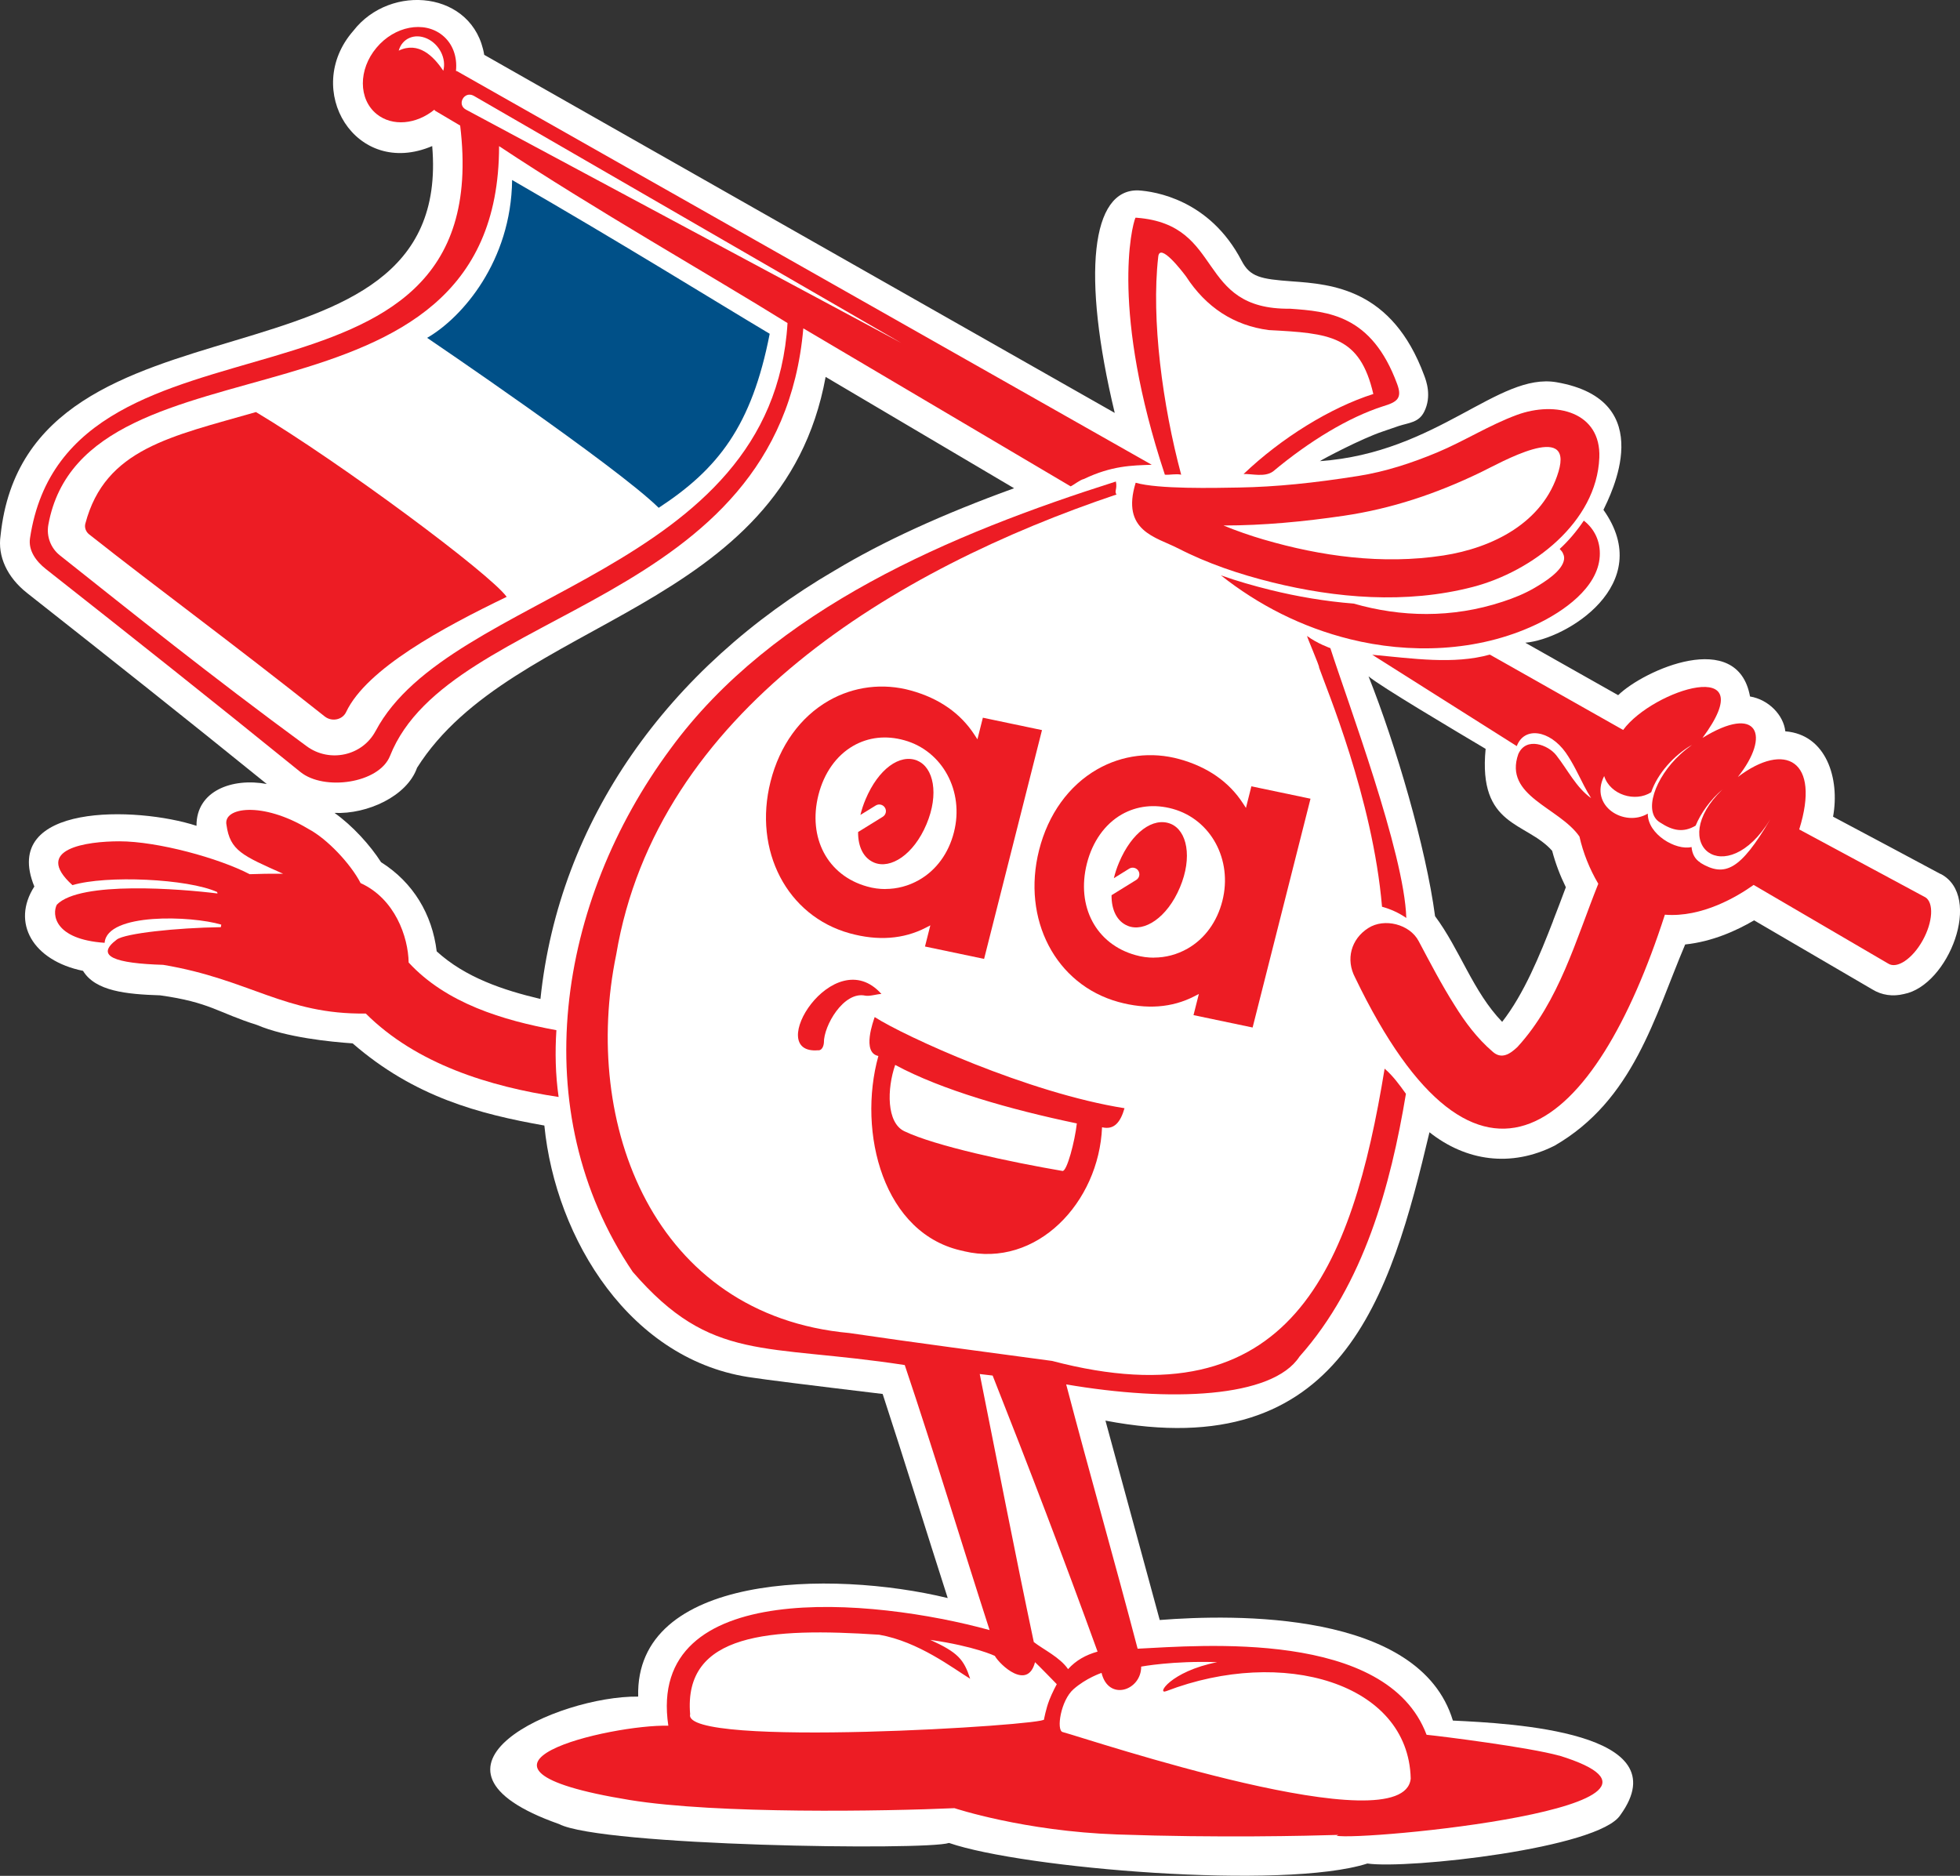
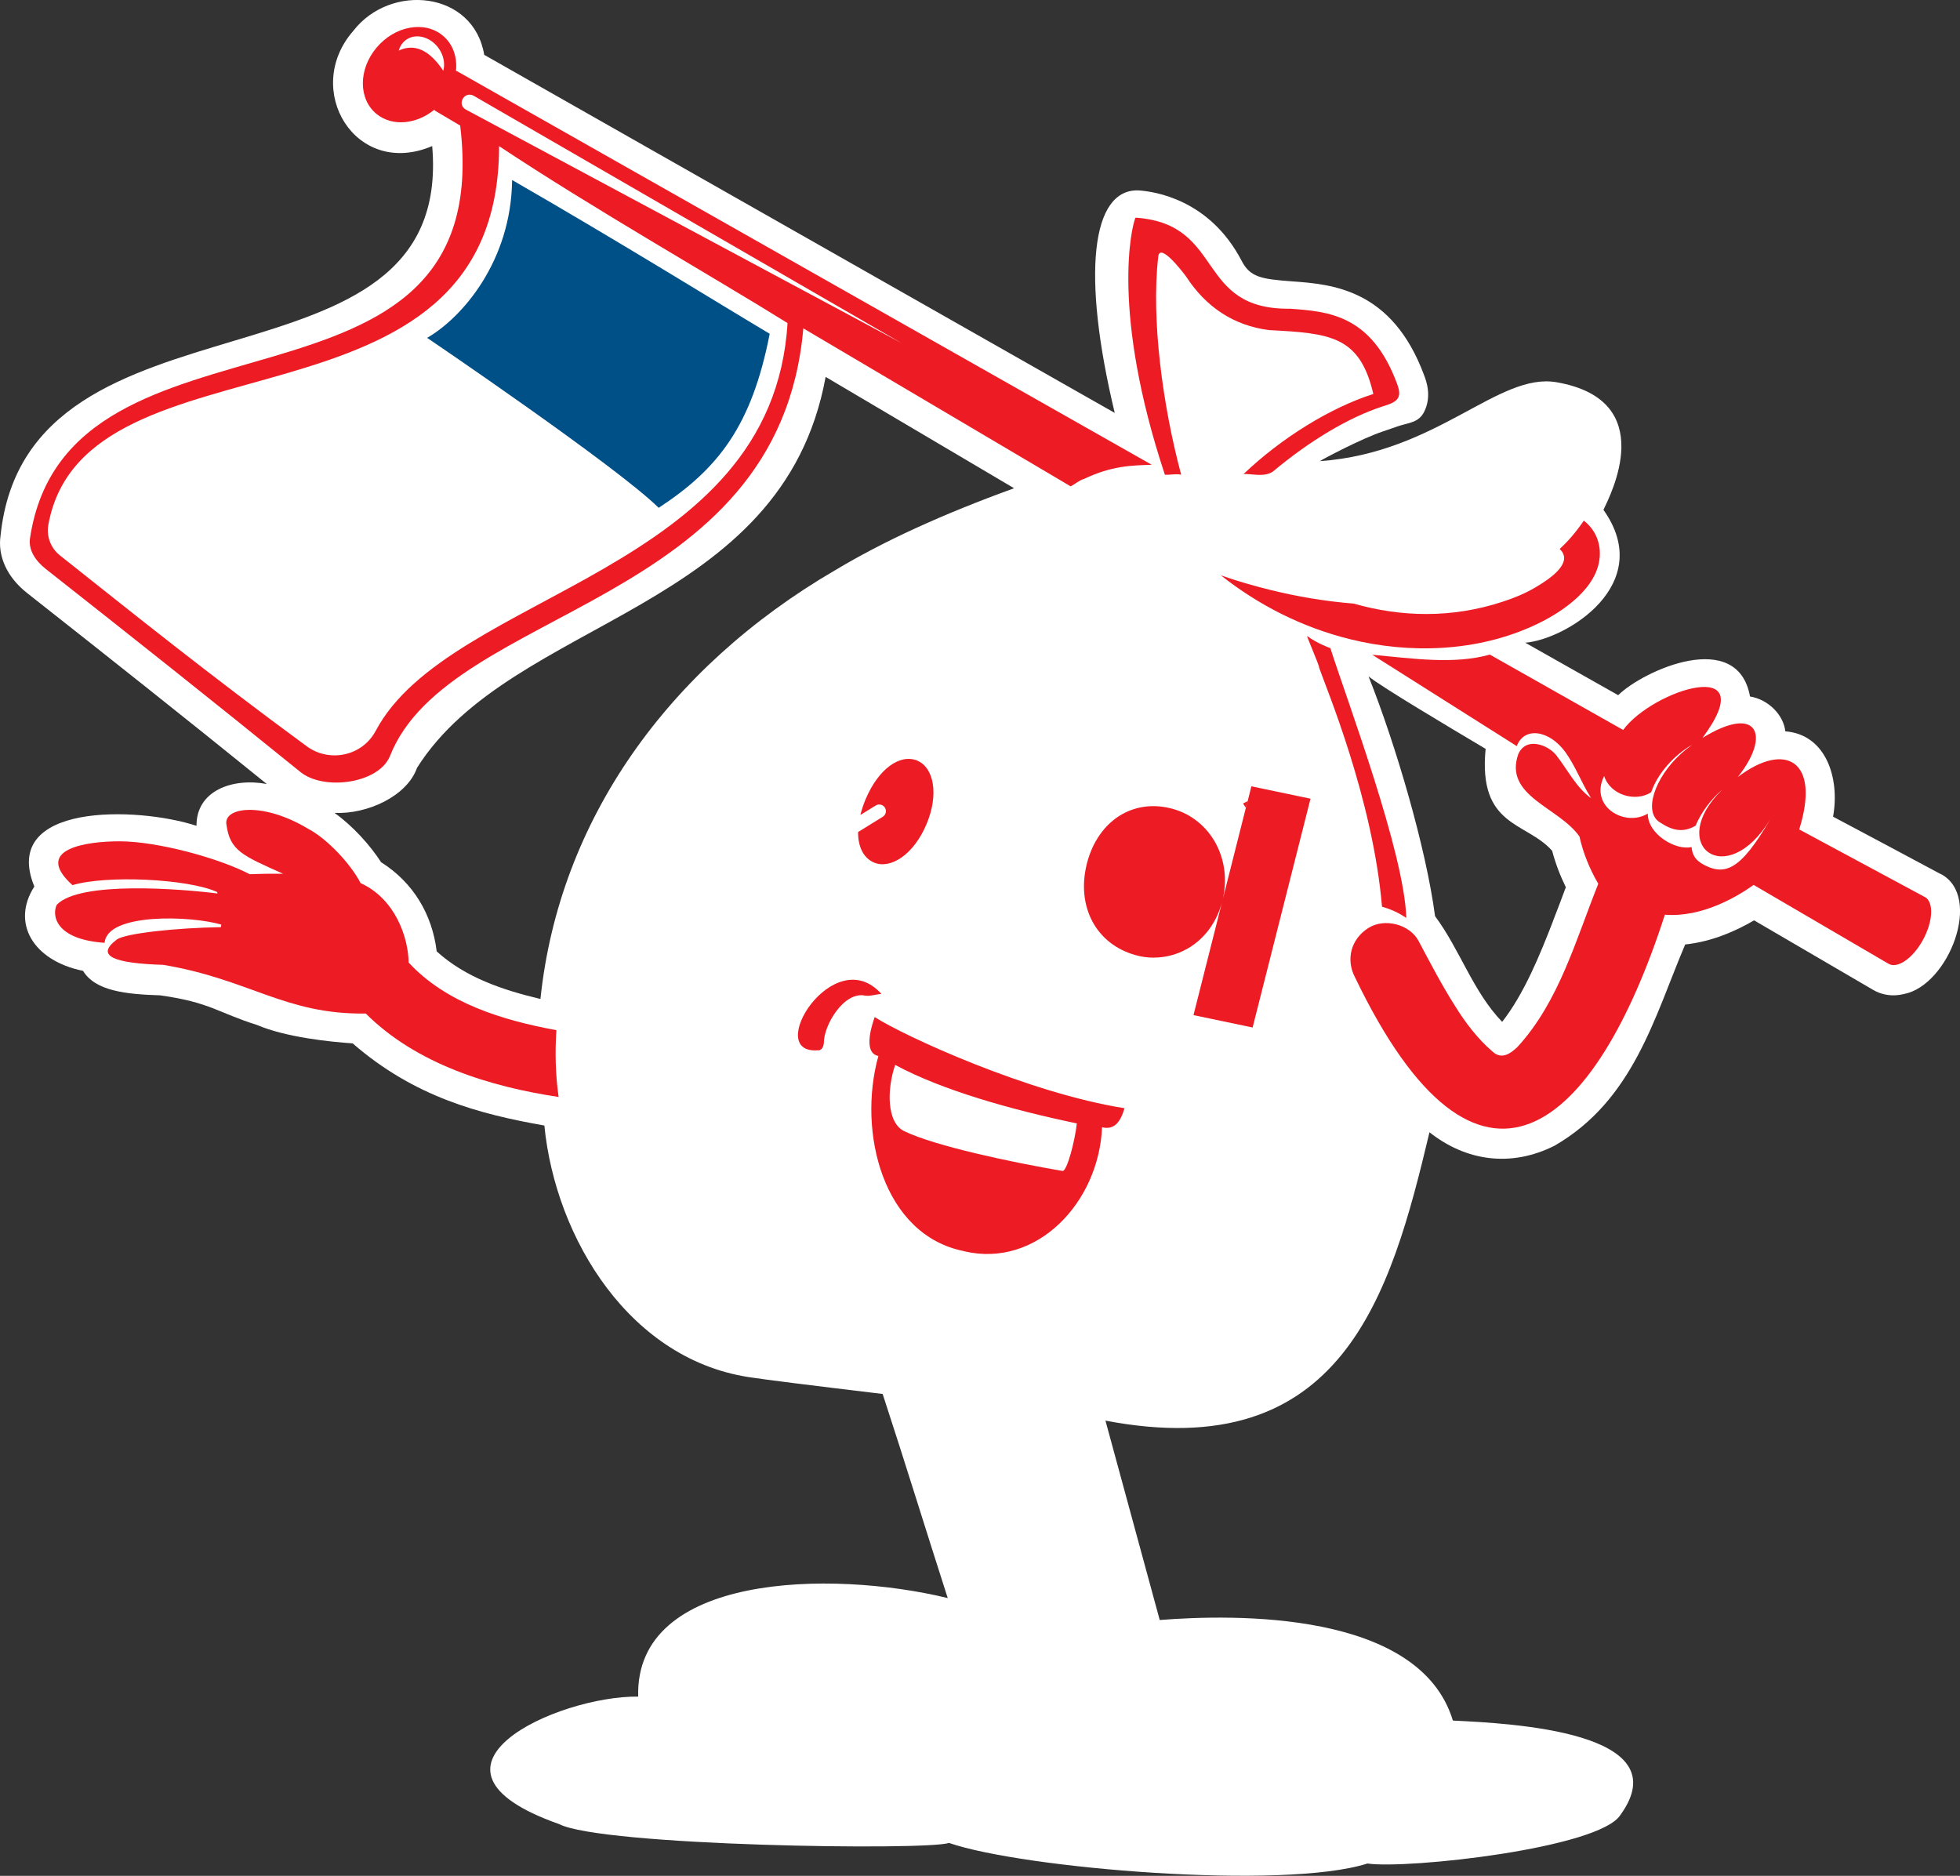
<svg xmlns="http://www.w3.org/2000/svg" id="Layer_2" data-name="Layer 2" viewBox="0 0 270.51 258.91">
  <rect x="0" y="0" width="270.51" height="258.91" fill="#333333" stroke="none" />
  <defs>
    <style>      .cls-1 {        fill: #005088;      }      .cls-2 {        fill: #fff;      }      .cls-3 {        fill: #ed1c24;      }    </style>
  </defs>
  <g id="Layer_1-2" data-name="Layer 1">
    <g>
      <path class="cls-2" d="M214.34,127.14c-1.8,4.64-4,10.05-7.02,13.9-4.03-4.18-5.8-9.93-9.26-14.59-1.25-9.44-5.42-23.65-9.18-33.1,1.6,1.36,11.72,7.37,16.16,10.01-1.06,10.83,5.61,10.03,9.18,14.07,.46,1.74,1.1,3.42,1.89,5.03-.58,1.56-1.17,3.12-1.78,4.68m-99.1-48.42c-23.1,13.49-38.08,34.57-40.64,59.16-5.17-1.22-10.39-2.98-14.32-6.57-.62-5.12-3.25-9.52-7.68-12.31-1.49-2.33-3.91-5.01-6.42-6.8,4.49,.21,10.01-2.29,11.39-6.23,13.17-20.85,50.42-21.34,56.39-53.95l26.01,15.37c-9.84,3.56-18.13,7.36-24.72,11.33m152.6,41.92c-.18-.12-14.66-7.82-14.85-7.92,.96-5.27-.94-11.34-6.59-11.78-.24-2.23-2.29-4.38-4.87-4.81-1.72-9.46-14.66-3.63-18.2-.18l-12.82-7.24c5.6-.45,18.11-8.02,10.79-18.34,.91-1.95,7.84-15.12-6.46-17.61-8.08-1.4-16.42,9.74-32.68,10.89,.36-.26,5.7-3.09,8.64-4.08l2.24-.77c1.45-.47,2.77-.47,3.52-1.97,1.08-2.15,.27-4.3,0-5.01-4.43-11.98-12.77-12.59-18.29-12.99-4.27-.31-5.75-.6-6.91-2.84-4.41-8.46-12.01-9.57-14.25-9.71-6.48-.21-7.86,11.54-3.26,30.71L66.83,7.57c-1.47-8.81-12.92-9.96-18.07-3.31-7.08,8.1,.31,20.41,10.89,15.9C62.73,56.06,3.82,37.93,.08,73.9c-.43,2.88,.9,5.78,3.67,7.96,11.74,9.25,21.51,16.99,33.07,26.35-4.73-.89-9.74,.92-9.7,5.77C18.88,111.29,0,110.8,4.74,122.36c-3.22,5.01-.2,10.23,6.72,11.64,1.71,2.81,5.99,3.23,10.64,3.38,6.93,.97,7.89,2.36,13.37,4.09,4.04,1.72,10.15,2.33,13.2,2.54,8.5,7.38,17.41,9.74,26.46,11.34,1.54,15.65,11.92,32.63,28.89,34.82,1.53,.24,7.21,.96,17.8,2.23,3.09,9.43,5.95,18.75,8.98,28.17-16.19-3.93-43.19-3.36-42.72,13.6-11.12-.13-33.01,9.81-10.93,17.59,5.85,3.04,50.61,3.68,53.83,2.61,10.21,3.52,46.19,6.53,57.74,2.84,5.54,.8,31.99-2.09,34.92-6.7,8.31-11.5-15.04-12.64-23.12-13.03-4.61-15.25-30.31-14.68-40.46-13.88-2.43-8.94-5.06-18.63-7.49-27.52,32.64,6.23,39.35-17.19,44.72-39.8,5.03,3.98,11.24,4.89,17.27,1.85,10.89-6.29,13.77-17.75,18.02-27.77,3.72-.39,7.06-1.89,9.51-3.33l16.35,9.55c1.27,.78,2.8,1,4.33,.62,6.16-1.17,10.96-13.51,5.07-16.58" />
-       <path class="cls-3" d="M194.7,245.48c-.89,9.21-44.42-5.45-48.05-6.42-.88-.26-.26-4.34,1.5-5.9,1.76-1.56,3.88-2.26,3.88-2.26,.97,3.97,5.49,2.43,5.47-.87,0,0,4.41-.83,10.49-.61-6.48,1.28-8.45,4.56-7.01,3.99,15.99-6.13,33.39-1.17,33.72,12.06m-49.9-10.76c-.44,1.13-.71,2.6-.71,2.6,.83,.78-50.04,4.03-48.84-.7-.95-11.24,11.07-11.97,26.09-10.98,5.44,.95,10.18,4.63,12.56,6.08-.88-2.69-1.69-3.63-5.51-5.37,6.19,.89,8.91,2.21,8.91,2.21,.73,1.28,4.53,4.81,5.55,.87,.32,.28,3.08,3.11,3,3.04,0,0-.62,1.13-1.06,2.26m-9.56-45.07c.6,.07,1.19,.14,1.77,.21,5,12.64,9.86,25.34,14.48,38.1-1.63,.46-2.98,1.21-4.07,2.42-1.12-1.64-3.4-2.7-4.73-3.74-2.6-12.28-5-24.71-7.46-36.99m79.96,52.67c-4.13-1.15-16.02-2.65-18.29-2.88-5.49-14.59-31.26-12.3-39.88-11.88-3.21-12.24-6.65-24.26-9.86-36.48,14.35,2.45,28.46,1.9,32.2-3.84,8.91-10.01,12.59-23.66,14.69-36.27-.89-1.24-1.78-2.47-2.94-3.47-4.5,27.52-13,48.99-45.89,40.34-9.33-1.26-18.67-2.48-27.99-3.85-27.04-2.46-37-28.89-32.17-52.25,5.62-33.47,38.46-53.2,69.05-63.49-.35-.41,.13-.75-.09-1.79-22.63,7.19-47.32,17.52-61.49,36.92-15.55,21.01-20.24,49.88-5.19,72.17,10.89,12.59,18.12,9.87,37.54,12.86,4.07,12.09,7.93,24.88,11.71,36.58-16.14-4.45-47.41-7.31-44.34,13.2-7.78-.22-33.36,5.68-5.35,10.25,12.09,1.97,35.36,1.55,44.84,1.13,0,0,9.57,3.18,22.48,3.63,13.9,.49,26.21,.19,30.52,.06-.1,.04-.19,.08-.27,.11,3.15,.77,53.72-3.96,30.73-11.06" />
      <path class="cls-3" d="M182.05,92.13c.93,2.71,7.41,18.02,8.69,33.02,1.23,.34,2.35,.86,3.35,1.55-.26-8.97-8.14-29.94-10.48-37.24,0,0-1.82-.64-3.2-1.67-.15-.11,1.79,4.31,1.64,4.34" />
      <path class="cls-3" d="M234.69,119.06c-.75-.45-1.15-1.21-1.23-2.15-2.16,.52-6.07-1.76-6.04-4.61-3.23,1.92-8.12-1.05-6.02-5.19,.82,2.6,4.29,3.66,6.49,2.24,.85-2.54,3.14-5.12,5.63-6.54-.56,.41-1.1,.84-1.6,1.3-3.54,3.23-5.18,8.02-2.79,9.42,1.75,1.15,3.21,1.42,4.89,.43,.71-1.71,2.05-3.6,3.69-4.98-7.85,7.59,.52,14.14,6.62,4.1-4.16,7.07-6.29,8.02-9.65,6.01m-26.74,26.53c.45-.21,.33-.12,0,0m57.77-21.78l-17.39-9.36c2.99-9.56-1.95-12.18-8.47-7.24,4.59-5.75,2.78-10.12-4.88-5.39,8.53-11.51-6.85-6.69-10.95-1.1l-18.4-10.4c-4.99,1.39-10.61,.54-16.23,.02l19.95,12.61c1.03-2.75,4.54-2.21,6.75,.89,1.01,1.45,1.72,3,2.52,4.55h0c.31,.6,.64,1.19,.99,1.74-2.06-1.46-3.21-3.88-4.82-5.93-1.09-1.39-4.14-2.61-5.23-.15-2.05,5.81,5.64,7.34,8.44,11.38,.51,2.26,1.39,4.47,2.6,6.52-3.1,7.72-5.4,16.24-11.15,22.52-1.01,.96-2.2,1.78-3.45,.64-2.11-1.82-3.78-4.04-5.23-6.39-1.82-2.87-3.38-5.88-4.97-8.87-1.23-2.32-4.72-3.21-6.94-1.79-2.4,1.52-3.14,4.35-1.82,6.84,17.03,35.38,33.12,21.17,42.75-8.68,5.15,.41,10.02-2.52,12.25-4.11l18.58,10.86c1.2,.77,3.34-.66,4.75-3.2,1.41-2.53,1.57-5.22,.35-5.97" />
      <path class="cls-3" d="M77.1,151.42c-.45-3.12-.5-6.25-.31-9.23-7.38-1.36-15.2-3.71-20.39-9.34-.06-3.54-1.89-8.81-6.63-10.96-1.36-2.64-4.61-6.12-7.23-7.49-6.3-3.8-11.81-3-11.28-.53,.49,3.54,2.21,4.23,7.82,6.73-1.78-.02-3.41,.01-4.62,.06-4.21-2.2-12.68-4.54-17.99-4.54-4.44,0-12.04,1.02-6.47,6.05,4.67-1.4,15.92-.89,19.97,.95,.01,.07,.03,.14,.05,.2-4.97-.62-18.96-1.78-22.18,1.55-.67,1.31-.38,4.78,6.6,5.26,.32-4.18,12.03-3.74,16.1-2.51l-.06,.35c-6.14,.09-13.21,.85-14.36,1.71-3.1,2.32-.19,3.29,6.4,3.49,11.97,2,16.81,6.88,27.96,6.72,6.98,6.96,17.08,10.09,26.64,11.52" />
      <path class="cls-3" d="M156.94,30.06c12.16,.97,8.02,12.71,21.11,12.55,5.27,.38,11.24,.82,14.77,10.37,.75,1.99,.02,2.51-1.95,3.1-4.71,1.51-10.12,4.77-15.17,8.99-1.17,.84-2.92,.3-4.07,.36,5.21-4.97,11.97-9.16,17.91-11.05-1.86-8.05-5.99-8.38-14.43-8.82-4.8-.63-8.65-3.13-11.43-7.42-.43-.57-3.66-4.83-3.83-2.66-.98,8.59,.61,20.49,3.17,30.04-.71-.16-1.52,.05-2.25,0-7.46-22.51-4.59-34.26-4.06-35.47h.21Z" />
-       <path class="cls-3" d="M174.47,74.49c-1.91-.56-3.79-1.21-5.61-1.96,5.49,0,11.06-.53,16.58-1.34,6.59-.97,12.75-3.02,18.92-6,2.68-1.29,12.83-7.12,10.74-.1-2.11,7.08-9.14,10.54-15.9,11.58-8.46,1.3-16.98,.08-24.72-2.18m-11.91,1.18c4.06,2.1,8.52,3.6,13.05,4.72,8.68,2.14,18.39,3.03,27.66,.62,8.19-2.13,17.09-8.93,17.45-17.84,.26-6.27-5.97-7.9-11.41-5.89-3.74,1.38-7.25,3.61-10.95,5.16-3.55,1.48-7.16,2.66-10.88,3.25-6.17,.98-11.39,1.51-16.46,1.6-3.42,.06-11.16,.24-14.29-.66-2.06,6.69,2.84,7.5,5.82,9.04" />
      <path class="cls-3" d="M175.35,81.43c3.69,.91,7.55,1.57,11.48,1.88,6.49,1.86,13.52,2.06,20.56-.26,1.53-.5,3.03-1.1,4.44-1.93,1.27-.75,3.85-2.31,4.04-3.95,.04-.39-.08-.64-.24-.96-.05-.09-.22-.28-.37-.44,0,0,0,0,0,0,1.22-1.12,2.35-2.46,3.33-3.91,1.44,1.11,2.33,2.85,2.2,4.93-.27,4.35-5.04,7.63-8.75,9.39-8.2,3.89-17.65,4.04-25.69,2.05-6.71-1.66-12.69-4.74-17.85-8.82,2.24,.79,4.54,1.45,6.85,2.02" />
-       <path class="cls-3" d="M122.21,122.71c-.84,0-1.7-.11-2.53-.35-5.46-1.51-8.22-6.71-6.72-12.65,.77-3.03,2.47-5.42,4.79-6.76,2.11-1.21,4.54-1.48,7.05-.78,5.28,1.46,8.3,7.04,6.86,12.69-.73,2.9-2.44,5.25-4.82,6.6-1.44,.82-3.03,1.24-4.64,1.24m5.46,7.94l8.16,1.71,7.99-31.58-8.16-1.71-.75,2.98-.4-.61c-1.93-2.98-4.88-5.04-8.77-6.12-3.86-1.07-7.9-.57-11.35,1.4-3.93,2.25-6.78,6.21-8.03,11.15-2.42,9.56,2.28,18.57,10.93,20.96,3.89,1.07,7.42,.81,10.5-.78l.62-.32-.74,2.93Z" />
-       <path class="cls-3" d="M159.26,132.18c-.84,0-1.7-.11-2.53-.35-5.46-1.51-8.22-6.71-6.72-12.65,.77-3.02,2.47-5.42,4.79-6.76,2.11-1.2,4.54-1.47,7.05-.78,5.28,1.46,8.29,7.04,6.86,12.69-.73,2.9-2.44,5.25-4.81,6.6-1.44,.82-3.03,1.24-4.64,1.24m5.46,7.94l8.16,1.71,7.99-31.58-8.16-1.71-.75,2.98-.4-.61c-1.93-2.98-4.88-5.04-8.77-6.12-3.87-1.07-7.9-.57-11.35,1.4-3.93,2.25-6.78,6.21-8.03,11.15-2.42,9.56,2.28,18.56,10.93,20.96,3.88,1.07,7.42,.81,10.5-.78l.62-.32-.74,2.93Z" />
+       <path class="cls-3" d="M159.26,132.18c-.84,0-1.7-.11-2.53-.35-5.46-1.51-8.22-6.71-6.72-12.65,.77-3.02,2.47-5.42,4.79-6.76,2.11-1.2,4.54-1.47,7.05-.78,5.28,1.46,8.29,7.04,6.86,12.69-.73,2.9-2.44,5.25-4.81,6.6-1.44,.82-3.03,1.24-4.64,1.24m5.46,7.94l8.16,1.71,7.99-31.58-8.16-1.71-.75,2.98-.4-.61l.62-.32-.74,2.93Z" />
      <path class="cls-3" d="M126.6,104.98c-2.41-.98-5.38,1.17-7.13,5.33-.32,.75-.55,1.47-.72,2.17l2.11-1.3c.43-.27,1-.14,1.27,.29,.27,.43,.14,.99-.29,1.26l-3.41,2.11c-.02,2.07,.77,3.63,2.24,4.23,2.24,.91,5.42-1.08,7.2-5.31,1.76-4.17,.97-7.85-1.27-8.77" />
      <path class="cls-3" d="M161.58,113.71c-2.41-.98-5.38,1.17-7.13,5.33-.32,.75-.55,1.47-.72,2.17l2.11-1.31c.43-.27,1-.14,1.27,.29,.27,.43,.14,.99-.29,1.26l-3.41,2.11c-.02,2.07,.77,3.63,2.24,4.23,2.24,.91,5.42-1.08,7.2-5.31,1.76-4.17,.97-7.85-1.27-8.77" />
      <path class="cls-3" d="M112.93,144.96c-7.67,.67,2.15-15.14,8.72-7.77-.65,.02-1.6,.35-2.24,.23-2.98-.63-5.73,4.16-5.7,6.49,0,.04-.07,1.07-.78,1.06" />
      <path class="cls-3" d="M123.54,146.98c6.43,3.47,15.9,6.16,25.08,8.08-.27,2.45-1.37,6.66-1.98,6.56-7.13-1.22-17.56-3.43-21.84-5.49-2.45-1.18-2.4-5.81-1.25-9.15m9.5,25.72c10.05,2.38,18.62-6.75,19.05-17.11,1.66,.4,2.54-.68,3.1-2.63-13.28-2.1-30.38-9.94-34.48-12.58-.15,.46-1.83,4.92,.51,5.37-2.92,10.49,.63,24.73,11.83,26.94" />
      <path class="cls-3" d="M64.29,15.12c-1.28-.71-.21-2.61,1.09-1.9l59.02,34.12L64.29,15.12Zm-12.45,85.77c-1.82,3.44-6.35,4.43-9.51,2.11-13.41-9.84-24.24-18.55-34.07-26.35-1.27-1.01-1.87-2.63-1.59-4.21,5.04-27.85,62.19-10.57,62.21-52.27,13.06,8.67,29.2,17.82,39.81,24.42-2.08,34.63-46.68,37.03-56.85,56.31M61.18,9.77c-1.35-2.04-3.44-4.09-6.15-2.78,.46-1.69,2.2-2.44,3.9-1.67,1.7,.77,2.71,2.76,2.25,4.45m1.89,.05s-.09-.03-.14-.03c.2-1.92-.42-3.75-1.87-4.92-2.53-2.05-6.61-1.27-9.11,1.73-2.51,3-2.49,7.09,.03,9.14,2.17,1.76,5.49,1.43,7.98-.61,.01,.06,.04,.12,.07,.14l3.48,2.06c5.31,43.82-54.14,22.13-59.37,56.96-.25,1.69,.83,3.18,2.19,4.25,11.93,9.4,22.27,17.59,35.14,28.02,3.24,2.62,10.84,1.59,12.36-2.23,8.2-20.71,53.68-20.41,57.04-59.01l36.9,21.81c.49-.24,1.27-.89,1.83-1.02,3.84-1.84,6.64-1.87,9.36-1.96L63.07,9.82Z" />
      <path class="cls-1" d="M70.68,24.85c-.13,11.19-6.88,18.99-11.73,21.78,0,0,26.08,17.67,31.96,23.46,8.2-5.37,12.84-11.29,15.32-24.02-7.19-4.28-20.54-12.58-35.56-21.23" />
-       <path class="cls-3" d="M35.31,56.88c-11.63,3.35-20.8,5.03-23.53,15.39-.15,.55,.08,1.14,.53,1.49,9.8,7.74,18.78,14.24,32.51,25.13,.96,.76,2.43,.49,2.95-.61,2.83-5.99,13.39-11.67,22.16-15.9-2.27-3.17-22.87-18.49-34.61-25.51" />
    </g>
  </g>
</svg>